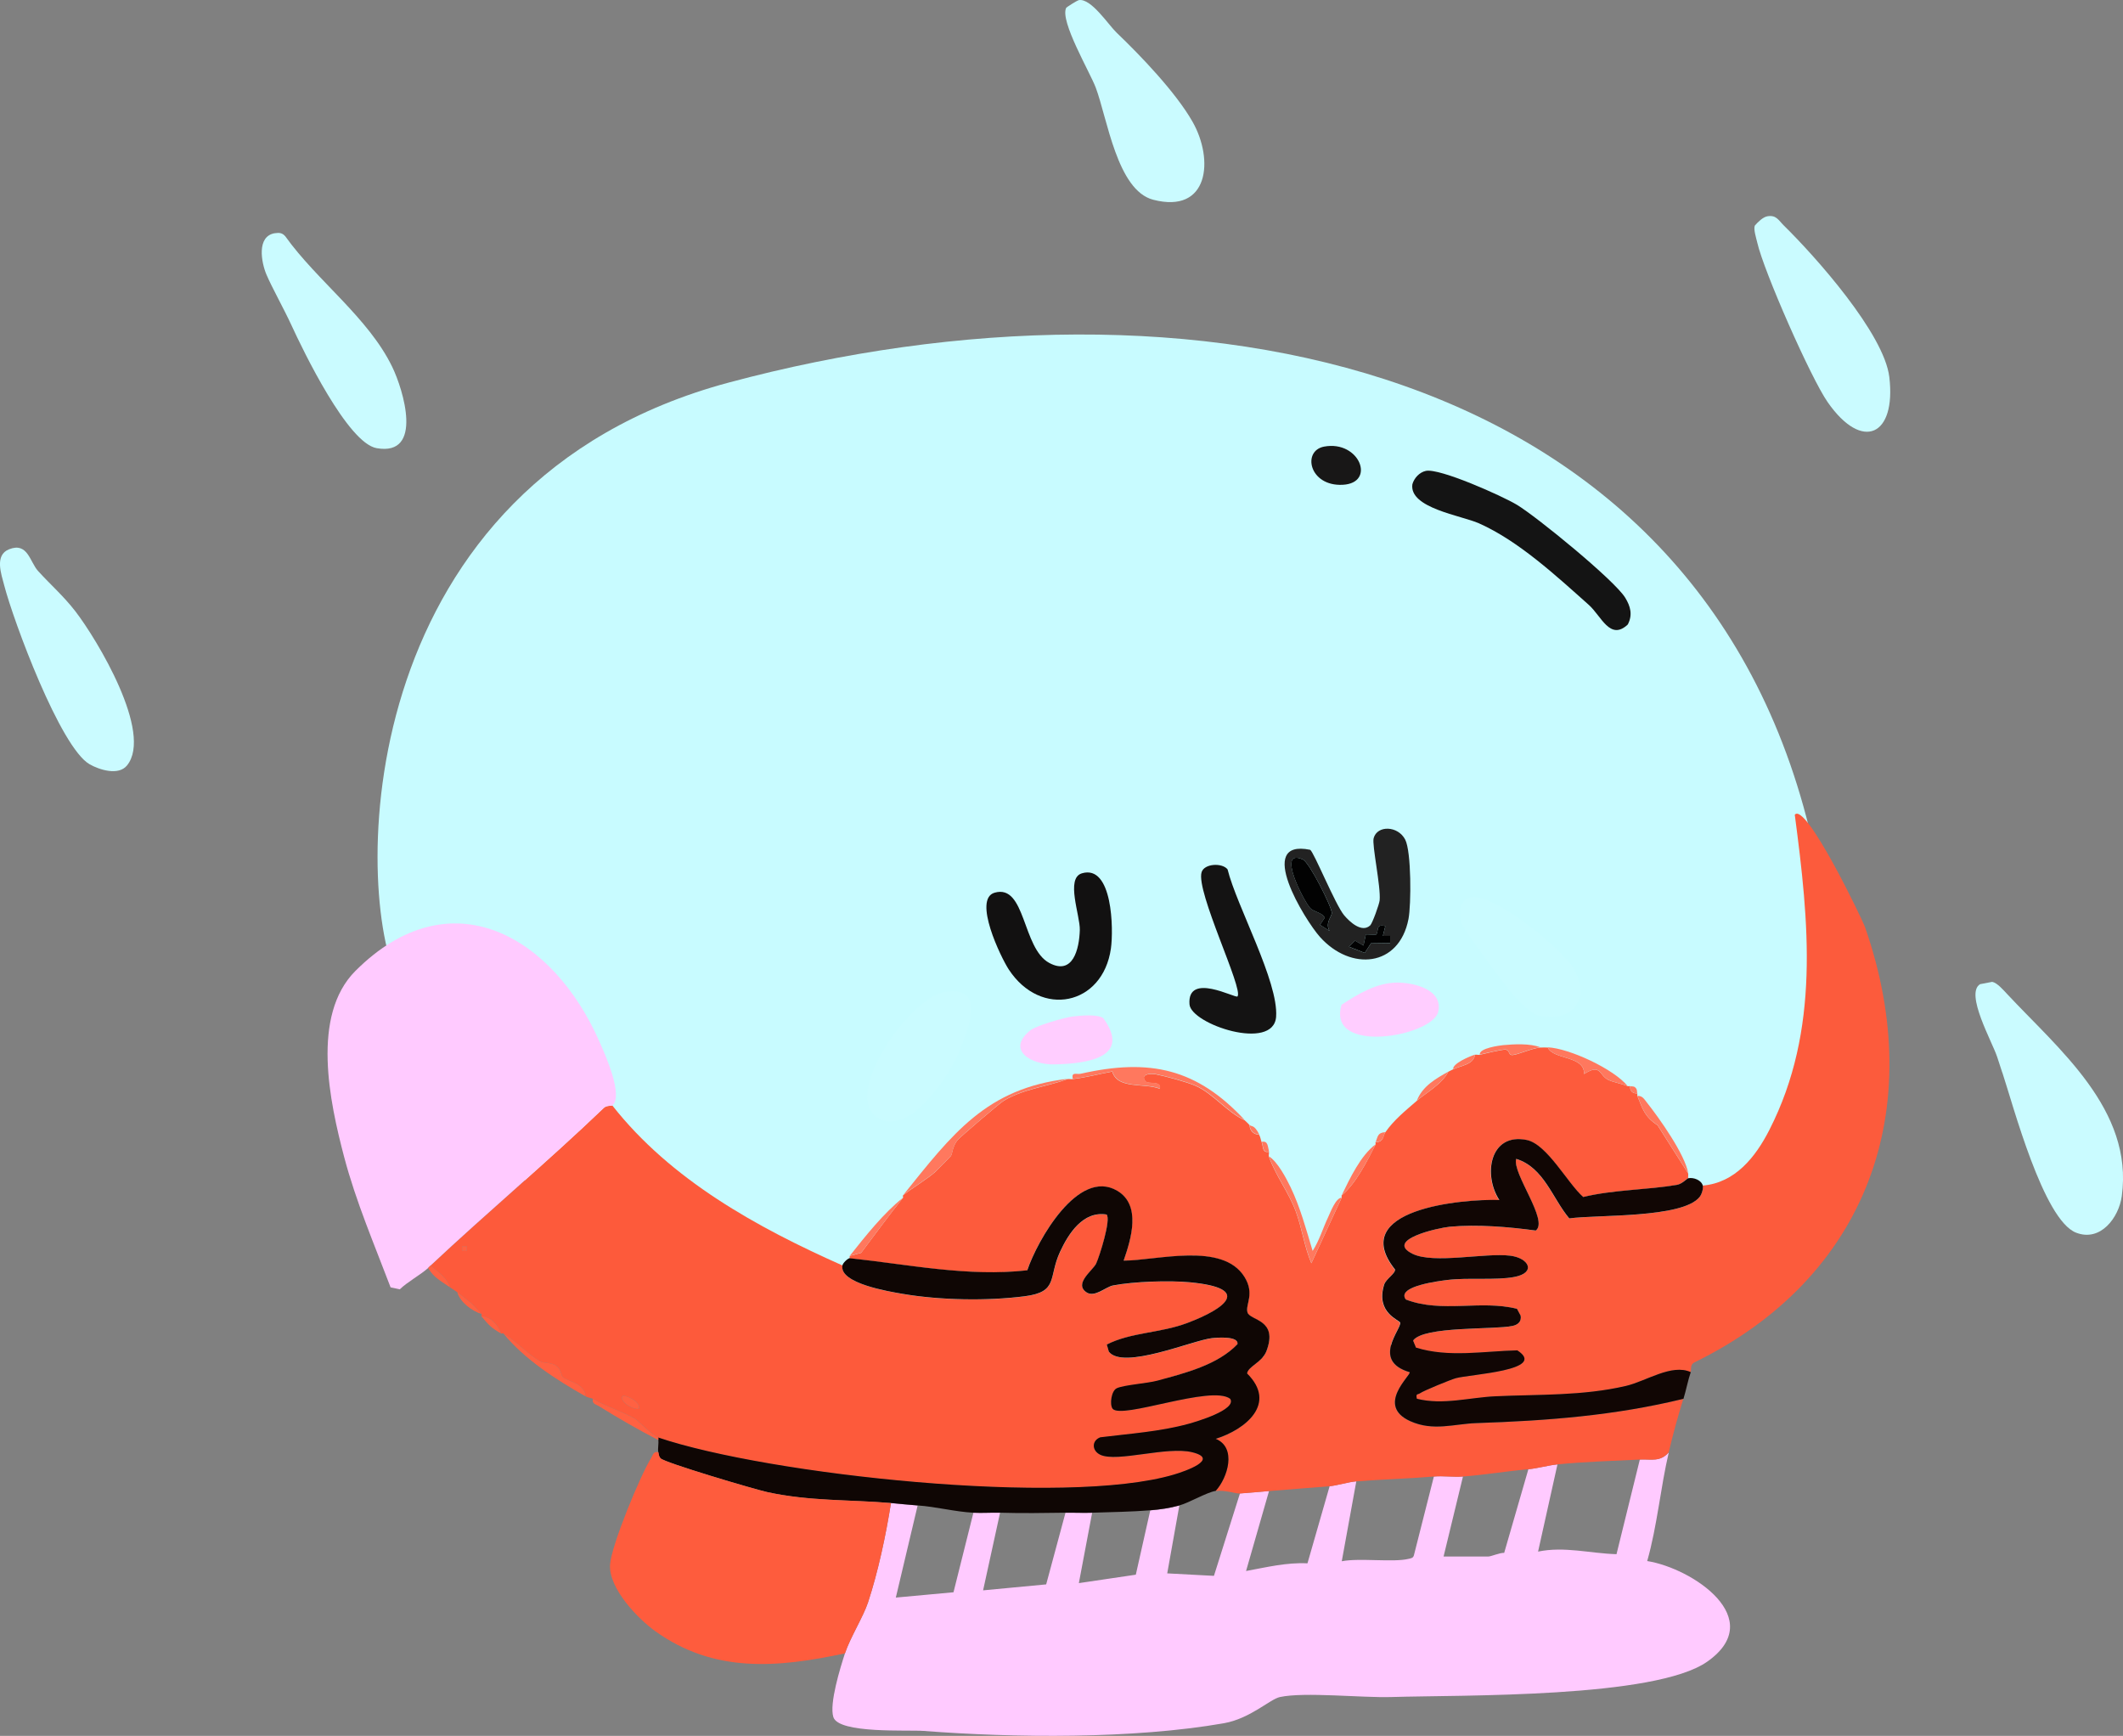
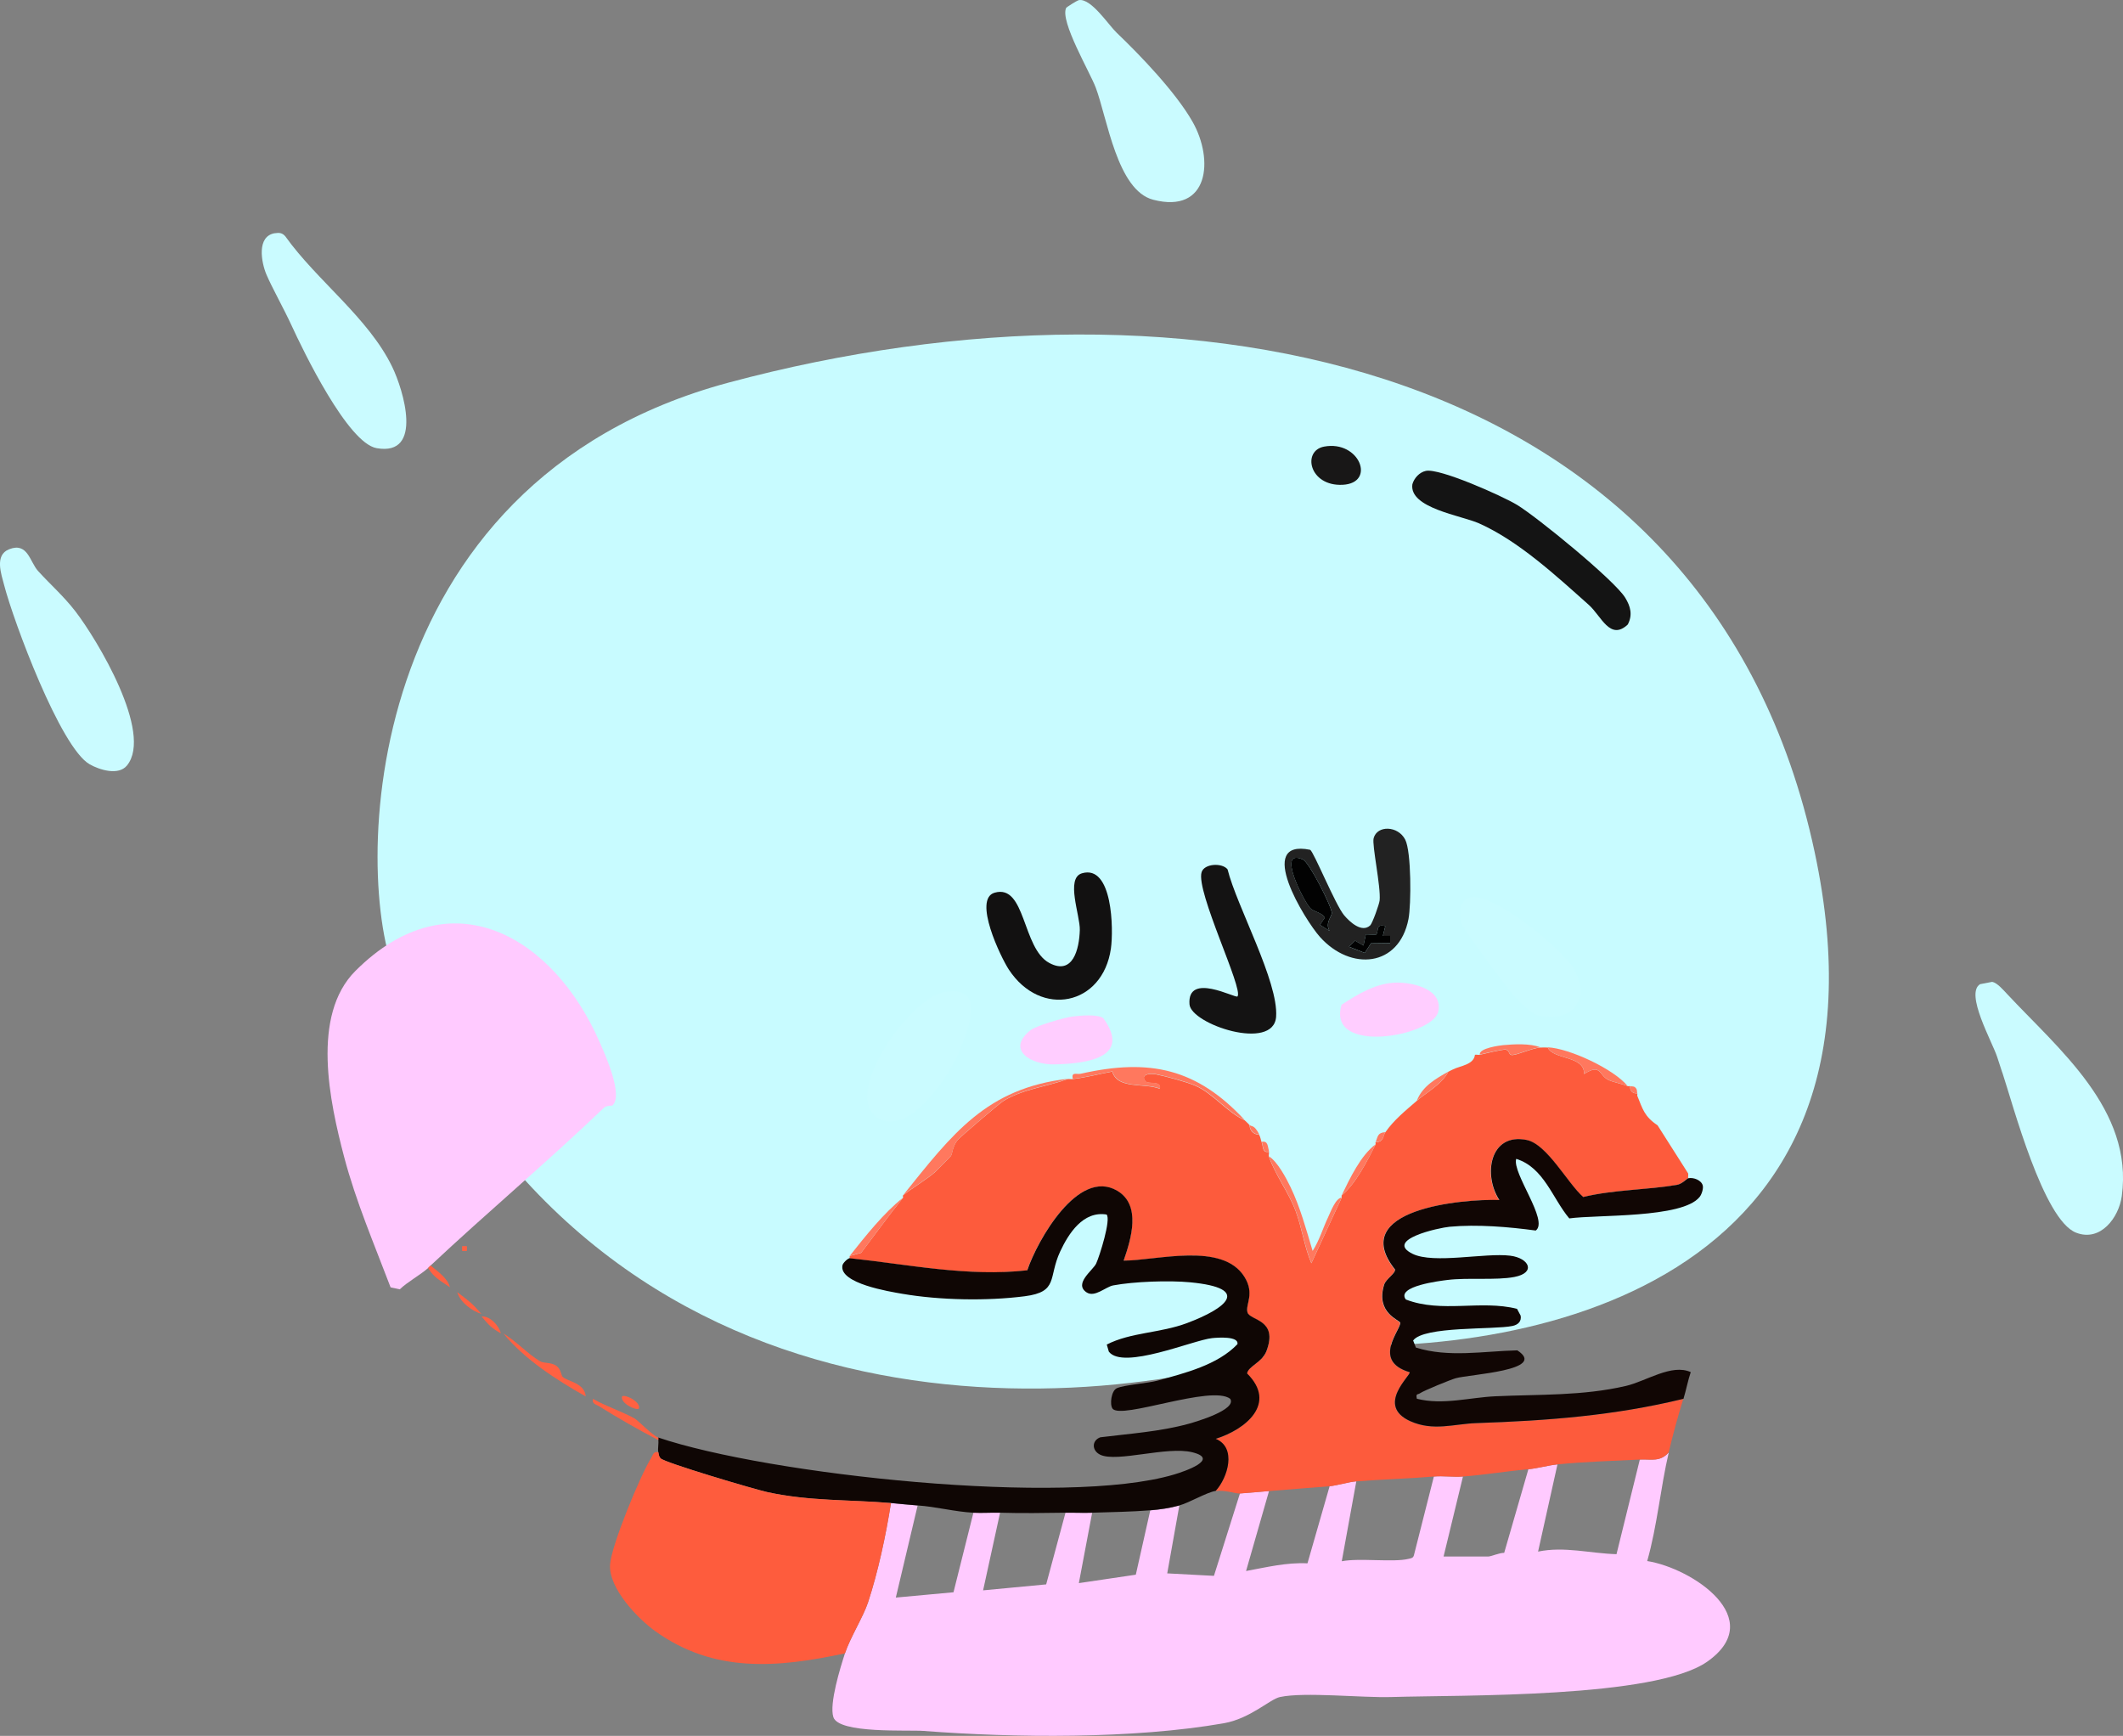
<svg xmlns="http://www.w3.org/2000/svg" fill="none" viewBox="0 0 570 466" height="466" width="570">
  <rect x="0" y="0" width="570" height="466" fill="#808080" stroke="none" />
  <g clip-path="url(#clip0_338_2)">
    <path fill="#C8FBFF" d="M195.687 102.691C95.586 129.534 94.791 235.762 106.373 262.376C161.968 390.124 292.276 381.219 350.48 360.798C409.019 364.899 512.178 345.711 487.21 228.732C458.86 95.912 318.618 69.725 195.687 102.691Z" />
-     <path fill="#FD5A3B" d="M164.409 296.776C180.111 316.778 203.297 329.539 226.213 339.723C225.264 344.564 238.878 346.761 242.335 347.357C252.383 349.08 265.034 349.31 275.149 348.008C284.275 346.829 281.4 343.018 284.654 336.034C286.932 331.125 290.851 325.036 297.129 326.067C298.39 327.342 295.258 337.241 294.336 339.221C293.509 341.025 288.261 344.591 291.732 346.951C293.943 348.442 296.871 345.486 298.919 345.093C304.478 344.049 313.97 343.723 319.597 344.266C336.235 345.866 329.116 351.304 318.77 355.195C311.489 357.935 303.665 357.65 297.183 360.972L297.739 362.884C301.577 367.875 320.37 359.779 325.441 359.25C326.946 359.087 332.668 358.653 332.275 360.864C326.933 366.464 318.187 368.621 310.824 370.655C308.085 371.414 301.902 371.794 299.895 372.689C298.377 373.367 297.929 377.082 298.729 378.167C300.994 381.205 325.279 371.672 330.323 375.537C332.18 378.479 321.021 381.734 319.15 382.249C311.489 384.351 303.312 384.893 295.448 385.87C293.102 386.751 293.129 389.463 295.448 390.562C299.963 392.691 313.333 388.189 320.18 389.897C327.624 391.755 318.16 394.996 315.204 395.878C286.105 404.516 206.348 395.932 176.775 385.938C175.27 385.422 171.311 381.286 170.375 380.771C166.85 378.845 162.727 377.53 159.216 375.523C158.795 375.279 157.927 375.238 157.263 374.872C156.992 371.265 152.477 370.899 151.107 369.651C150.619 369.204 150.687 367.658 149.466 366.736C148.002 365.624 146.076 366.098 144.937 365.407C141.588 363.359 138.944 360.349 135.147 357.962C134.998 357.867 134.659 358.057 134.497 357.962C133.941 355.792 131.568 353.27 129.29 353.405C129.181 353.283 129.398 352.877 129.29 352.755C126.619 349.676 126.09 349.419 122.781 346.896C122.158 346.422 121.466 346.042 120.829 345.595C120.218 343.181 117.52 341.309 115.622 339.736C130.7 325.592 147.08 311.842 162.131 297.413C162.863 296.708 164.287 296.898 164.409 296.79V296.776ZM125.371 334.529H124.083V335.817H125.371V334.529ZM171.555 378.113C172.084 376.309 167.772 374.194 167.012 374.872C166.483 376.676 170.795 378.791 171.555 378.113Z" />
    <path fill="#FFCAFF" d="M448.06 389.83C445.809 399.431 444.968 409.52 442.256 419.066C454.446 421.019 474.704 434.566 458.406 446.052C444.399 455.938 392.615 454.989 373.591 455.572C365.726 455.816 350.282 454.148 343.652 455.572C340.967 456.141 335.692 461.362 328.574 462.61C304.316 466.854 272.505 466.556 247.989 464.671C243.8 464.346 225.182 465.471 223.745 460.955C222.606 457.389 225.603 447.693 226.864 443.842C228.206 439.746 231.799 433.983 233.047 430.186C235.759 421.955 237.861 412.096 239.216 403.499C241.617 403.702 243.962 403.987 246.376 404.15L240.518 428.871L256.003 427.447L261.346 406.102C263.718 406.224 266.132 406.035 268.505 406.102L263.949 426.932L280.885 425.331L286.065 406.116C288.437 406.075 290.851 406.197 293.224 406.116L289.658 424.992L304.953 422.728L308.831 405.465C311.529 405.248 314.038 404.882 316.641 404.163L313.387 422.375L325.929 423.04L332.913 400.909C335.502 400.732 338.119 400.475 340.723 400.258L334.553 421.738C340.045 420.734 345.401 419.405 351.042 419.677L356.994 398.956C359.001 398.793 362.052 397.817 364.154 397.654L360.248 419.121C364.926 418.185 374.12 419.473 378.147 418.483C378.893 418.307 379.462 418.293 379.652 417.385L384.981 396.366C387.544 396.149 390.215 396.556 392.791 396.366L387.584 417.846H399.625C400.33 417.846 402.703 416.802 403.856 416.87L410.351 394.413C412.791 394.196 415.625 393.369 418.161 393.111L412.954 416.531C420.019 415.066 426.92 417.019 434.012 417.222L440.277 391.809C443.409 391.647 445.714 392.569 448.087 389.857L448.06 389.83Z" />
    <path fill="#FD5B3C" d="M415.531 281.168C416.968 284.558 425.51 283.31 425.293 288.328C429.917 285.399 429.253 288.667 431.829 289.914C433.036 290.497 435.382 290.918 436.995 291.582C437.185 291.664 437.47 291.501 437.646 291.582C437.605 292.898 438.311 293.576 439.599 293.535C439.68 293.711 439.517 293.996 439.599 294.186C441.05 297.739 441.47 299.705 445.036 302.092L453.253 315.015C453.321 315.422 453.212 315.897 453.253 316.317C452.914 316.385 451.558 317.876 450.175 318.121C442.039 319.504 433.185 319.395 425.022 321.375C420.887 317.754 415.341 307.177 409.836 306.065C399.924 304.072 398.107 315.449 402.5 322.175C392.249 321.863 361.632 324.711 374.486 340.821C374.649 341.933 372.059 343.343 371.571 344.93C369.225 352.51 375.761 354.382 375.883 355.114C376.181 356.904 368.113 365.339 378.432 368.404C378.893 369.19 369.184 377.313 378.608 381.557C384.764 384.324 390.378 382.276 396.33 382.073C415.395 381.422 433.375 380.079 451.938 375.55C450.501 380.215 449.145 385.11 448.033 389.87C445.66 392.582 443.355 391.66 440.222 391.823C432.833 392.203 425.51 392.379 418.107 393.125C415.585 393.382 412.737 394.21 410.297 394.427C404.466 394.942 398.595 395.932 392.737 396.379C390.174 396.569 387.49 396.162 384.927 396.379C378.052 396.949 371.042 397.139 364.113 397.681C362.025 397.844 358.96 398.82 356.954 398.983C351.543 399.43 346.106 399.824 340.682 400.285C338.079 400.502 335.475 400.759 332.872 400.936C331.828 401.004 328.682 399.892 326.363 400.285C329.604 396.745 332.099 388.65 326.363 386.304C334.418 383.781 342.92 376.838 334.784 368.756C335.028 366.871 338.852 365.732 339.964 362.817C343.286 354.165 335.557 354.639 334.892 352.361C334.269 350.246 336.926 347.398 334.065 342.815C328.167 333.39 310.634 338.434 301.645 338.475C303.651 332.712 306.458 323.558 299.909 319.707C289.414 313.537 278.431 333.159 275.773 341.065C259.881 342.869 243.881 339.492 228.125 337.824V337.173L231.203 336.333C234.878 331.437 238.62 326.325 242.444 321.551C242.552 321.416 242.335 321.036 242.444 320.9C244.749 319.043 249.373 316.276 251.271 314.446C251.935 313.808 255.054 310.608 255.285 310.337C255.705 309.849 255.691 307.692 257.142 306.011C257.847 305.197 268.37 296.179 269.441 295.542C274.743 292.328 280.966 291.759 286.675 289.684C287.095 289.629 287.556 289.738 287.977 289.684C291.787 289.25 294.892 288.341 298.621 287.677C300.044 292.518 307.163 290.647 311.394 292.287C311.909 290.009 308.221 291.175 307.543 290.28C306.119 288.423 308.628 288.084 310.377 288.423C313.048 288.951 318.526 290.43 320.98 291.487C325.685 293.535 329.482 298.647 334.174 300.736C334.58 301.17 334.974 301.414 335.475 302.038C335.57 303.583 336.547 304.546 338.079 304.641C338.431 305.319 338.486 305.957 338.73 306.594C339.204 307.842 338.852 309.591 340.682 309.198C340.791 309.564 340.56 310.174 340.682 310.499C342.459 315.571 345.957 320.019 347.869 325.118C349.577 329.674 350.16 334.665 352.086 339.126L360.208 321.565C360.289 321.389 360.127 321.09 360.208 320.914C363.95 317.89 367.11 311.652 369.32 307.245C369.401 307.069 369.239 306.77 369.32 306.594C371.571 306.675 371.3 304.872 371.923 303.99C374.269 300.627 377.334 298.186 380.384 295.528C382.825 293.399 387.218 291.013 388.846 287.717C389.293 287.46 389.7 287.297 390.147 287.067C392.032 286.117 395.707 285.846 396.005 283.161C396.357 283.053 396.927 283.256 397.307 283.161C398.622 282.836 403.246 281.724 404.168 281.791C405.429 281.886 404.886 283.297 406.08 283.242C407.476 283.175 411.49 281.344 413.578 281.222C414.215 281.181 414.893 281.195 415.531 281.222V281.168Z" />
-     <path fill="#FC5B3C" d="M453.917 368.363C448.819 366.031 441.971 370.804 436.48 372.079C424.819 374.777 413.266 374.316 401.51 374.845C394.527 375.17 387.381 377.272 380.384 375.509C380.045 374.004 380.615 374.465 381.211 374.045C382.242 373.34 389.374 370.411 390.812 370.004C394.54 368.946 415.707 367.929 407.354 362.518C398.337 362.722 388.9 364.525 380.127 361.772L379.381 359.874C382.256 355.955 401.035 357.026 406.052 355.968C407.517 355.657 408.507 354.789 408.249 353.202L407.273 351.371C397.537 348.917 387.056 352.605 377.415 348.863C374.744 345.269 386.73 343.859 388.534 343.628C394.012 342.937 401.673 343.764 406.581 342.815C412.439 341.676 410.568 337.743 405.442 337.106C398.73 336.265 384.927 339.384 379.259 336.617C371.53 332.847 386.242 329.593 389.184 329.335C396.588 328.657 405.008 329.349 412.303 330.352C415.883 327.722 405.917 314.961 407.056 311.11C414.514 313.429 416.778 321.728 421.307 327.098C428.643 326.054 451.707 327.111 456.304 321.334C456.86 320.643 457.348 319.083 457.145 318.27C465.89 317.537 471.341 310.594 475.057 303.326C488.738 276.516 485.687 247.632 481.877 218.721C484.779 215.154 499.979 246.723 500.765 248.961C517.715 297.725 501.416 343.059 454.853 365.773C453.714 366.424 454.148 367.658 453.904 368.39L453.917 368.363Z" />
    <path fill="#FFCAFF" d="M164.409 296.776C164.287 296.884 162.863 296.695 162.131 297.4C147.08 311.828 130.7 325.579 115.622 339.723C115.391 339.94 115.188 340.17 114.971 340.374C113.086 342.109 109.344 344.157 107.337 346.123L104.869 345.595C100.489 334.041 95.554 322.555 92.394 310.567C88.516 295.84 83.459 272.611 95.432 260.637C120.964 235.129 148.531 251.28 160.978 279.703C162.47 283.107 167.446 294.091 164.409 296.776Z" />
    <path fill="#0F0604" d="M228.165 337.77C243.922 339.438 259.922 342.815 275.813 341.011C278.471 333.105 289.454 313.483 299.949 319.653C306.499 323.504 303.692 332.644 301.685 338.421C310.661 338.38 328.207 333.336 334.106 342.76C336.98 347.344 334.323 350.192 334.933 352.307C335.597 354.572 343.326 354.111 340.004 362.762C338.879 365.678 335.055 366.817 334.824 368.702C342.974 376.784 334.458 383.727 326.404 386.249C332.126 388.609 329.631 396.691 326.404 400.231C323.855 400.665 319.394 403.377 316.641 404.136C314.038 404.855 311.529 405.221 308.831 405.438C303.868 405.845 298.254 405.926 293.21 406.089C290.837 406.17 288.424 406.048 286.051 406.089C280.532 406.17 274.254 406.265 268.491 406.089C266.118 406.021 263.705 406.211 261.332 406.089C256.423 405.845 251.257 404.461 246.362 404.136C243.949 403.973 241.603 403.689 239.203 403.485C227.908 402.536 217.386 403.024 206.023 400.556C202.646 399.824 178.307 392.623 177.331 391.47C176.856 390.914 176.883 390.44 176.748 389.816C176.544 388.921 176.897 387.551 176.748 386.561V385.91C206.321 395.905 286.078 404.489 315.177 395.85C318.119 394.983 327.584 391.728 320.153 389.87C313.305 388.162 299.936 392.65 295.42 390.535C293.102 389.436 293.075 386.724 295.42 385.843C303.285 384.866 311.461 384.324 319.122 382.222C320.994 381.707 332.153 378.466 330.295 375.509C325.251 371.658 300.966 381.191 298.702 378.14C297.902 377.055 298.349 373.34 299.868 372.662C301.875 371.767 308.058 371.373 310.797 370.628C318.16 368.593 326.906 366.437 332.248 360.837C332.641 358.64 326.933 359.06 325.414 359.223C320.343 359.752 301.549 367.848 297.712 362.857L297.156 360.945C303.651 357.623 311.461 357.908 318.743 355.168C329.102 351.276 336.207 345.839 319.57 344.238C313.929 343.696 304.451 344.021 298.892 345.066C296.844 345.445 293.915 348.415 291.705 346.923C288.234 344.564 293.481 340.997 294.309 339.194C295.217 337.214 298.363 327.301 297.102 326.04C290.81 325.023 286.905 331.112 284.627 336.007C281.386 342.991 284.261 346.801 275.122 347.981C264.993 349.283 252.356 349.052 242.308 347.33C238.85 346.734 225.237 344.55 226.186 339.696C226.321 339.045 227.487 337.906 228.138 337.743L228.165 337.77Z" />
    <path fill="#FE5C3D" d="M176.761 389.83C176.911 390.453 176.883 390.928 177.344 391.484C178.321 392.637 202.66 399.837 206.036 400.57C217.399 403.038 227.921 402.549 239.216 403.499C237.86 412.096 235.759 421.955 233.047 430.186C231.799 433.983 228.206 439.746 226.864 443.842C208.694 447.747 191.704 449.225 175.907 437.875C171.134 434.444 163.459 426.389 163.785 420.124C164.056 415.039 171.866 396.176 174.809 391.43C175.338 390.575 175.392 389.558 176.761 389.843V389.83Z" />
    <path fill="#110604" d="M453.267 316.303C454.731 316.005 456.806 316.832 457.172 318.256C457.375 319.07 456.887 320.629 456.331 321.321C451.734 327.098 428.683 326.04 421.334 327.084C416.805 321.714 414.541 313.415 407.083 311.096C405.93 314.947 415.91 327.708 412.331 330.339C405.036 329.349 396.615 328.644 389.212 329.322C386.269 329.593 371.557 332.834 379.286 336.604C384.954 339.37 398.758 336.251 405.469 337.092C410.581 337.729 412.466 341.675 406.608 342.801C401.7 343.75 394.039 342.923 388.561 343.615C386.757 343.845 374.771 345.255 377.442 348.849C387.096 352.578 397.564 348.89 407.3 351.358L408.276 353.188C408.547 354.775 407.544 355.643 406.08 355.955C401.076 357.013 382.283 355.941 379.408 359.86L380.154 361.759C388.927 364.512 398.378 362.708 407.381 362.505C415.72 367.915 394.568 368.919 390.839 369.99C389.401 370.397 382.269 373.313 381.239 374.031C380.642 374.452 380.073 373.991 380.412 375.496C387.408 377.259 394.541 375.143 401.537 374.831C413.28 374.289 424.846 374.764 436.507 372.065C441.985 370.79 448.833 366.017 453.945 368.349C453.212 370.492 452.711 373.163 451.992 375.509C433.416 380.039 415.449 381.381 396.385 382.032C390.432 382.235 384.805 384.283 378.662 381.517C369.239 377.272 378.947 369.149 378.486 368.363C368.181 365.285 376.235 356.863 375.937 355.073C375.815 354.355 369.279 352.483 371.625 344.889C372.113 343.303 374.703 341.892 374.54 340.78C361.699 324.67 392.303 321.836 402.554 322.134C398.147 315.408 399.978 304.031 409.89 306.024C415.381 307.136 420.927 317.714 425.076 321.334C433.239 319.355 442.094 319.463 450.229 318.08C451.612 317.849 452.968 316.358 453.307 316.276L453.267 316.303Z" />
    <path fill="#CAFBFF" d="M537.579 287.907C537.213 286.809 536.698 285.236 536.223 283.758C534.894 279.676 527.505 266.712 531.627 264.203L534.881 263.579C536.223 263.823 537.891 265.79 538.854 266.807C552.617 281.588 572.861 297.874 569.675 321.104C568.888 326.84 563.98 333.485 557.39 330.908C548.617 327.477 540.508 296.681 537.593 287.894L537.579 287.907Z" />
    <path fill="#CAFBFF" d="M34.089 205.499C31.797 208.292 26.685 206.665 24.068 205.173C16.19 200.671 3.607 166.675 1.139 157.169C0.353 154.145 -1.532 149.032 2.427 147.459C7.458 145.452 7.987 150.822 10.224 153.29C13.587 156.992 17.044 159.976 20.231 164.098C26.007 171.584 41.221 196.779 34.089 205.499Z" />
    <path fill="#CAFBFF" d="M286.227 2.143C286.308 1.953 289.21 0.095 289.698 0.027C292.993 -0.461 297.563 6.631 299.8 8.774C306.282 14.971 315.692 24.802 320.166 32.654C325.997 42.865 324.573 57.511 309.617 53.619C299.922 51.097 297.292 31.718 294.186 23.501C292.6 19.297 284.559 5.709 286.241 2.143H286.227Z" />
    <path fill="#CAFBFF" d="M73.804 62.61C74.984 62.42 75.797 62.501 76.611 63.45C85.072 75.33 98.916 85.283 105.316 98.505C108.272 104.607 113.805 122.535 101.127 120.311C93.371 118.954 81.465 94.301 78.211 87.222C76.258 82.964 73.004 77.16 71.54 73.716C70.157 70.461 68.828 63.41 73.804 62.596V62.61Z" />
-     <path fill="#CAFBFF" d="M474.568 58.053C476.927 57.674 477.511 59.125 478.961 60.562C487.45 68.888 505.877 89.568 507.26 101.231C509.131 116.961 500.046 121.328 490.731 107.997C486.162 101.461 473.538 72.78 471.802 65.118C471.531 63.925 470.758 61.593 471.138 60.576C471.938 59.64 473.334 58.243 474.568 58.053Z" />
    <path fill="#141414" d="M382.825 126.413C386.513 125.626 403.313 133.125 407.273 135.512C412.602 138.726 433.47 155.758 436.344 160.45C437.768 162.769 438.405 165.061 437.036 167.651C432.276 172.112 429.931 165.373 426.581 162.389C417.863 154.633 407.774 145.249 397.09 140.489C392.371 138.387 378.296 136.407 379.205 130.006C379.679 128.338 381.089 126.793 382.811 126.413H382.825Z" />
    <path fill="#CAFBFF" d="M253.359 266.359C265.047 264.162 259.976 276.503 257.345 282.7C254.715 288.897 244.64 304.261 236.45 300.532C224.897 295.271 244.003 268.109 253.359 266.359Z" />
    <path fill="#121111" d="M290.444 234.451C298.77 231.942 298.987 249.598 298.268 254.629C296.085 269.939 279.448 273.37 270.851 260.271C268.709 257.002 261.142 241.34 267.041 239.645C275.434 237.231 274.404 254.589 281.726 258.508C288.071 261.911 289.766 254.792 289.916 249.666C290.024 245.774 286.051 235.78 290.458 234.451H290.444Z" />
    <path fill="#CAFBFF" d="M394.54 240.933C400.642 239.292 419.517 254.738 422.581 260.121C427.3 268.434 421.89 274.835 412.764 272.543C411.001 272.096 407.449 268.326 406.093 266.861C404.533 265.18 392.737 249.137 392.411 248.012C391.747 245.679 391.706 241.706 394.54 240.947V240.933Z" />
    <path fill="#141313" d="M332.248 267.498C333.956 265.6 320.994 239.279 322.621 234.126C323.366 231.78 328.18 231.576 329.59 233.393C332.031 243.252 343.299 263.525 342.621 272.95C341.943 282.375 319.76 274.957 319.366 269.614C318.702 260.827 331.719 268.082 332.248 267.498Z" />
    <path fill="#222222" d="M367.869 248.446C368.465 247.903 370.323 242.709 370.418 241.706C370.771 238.031 368.316 226.83 368.804 225.026C369.754 221.46 375.354 221.65 377.279 225.392C378.947 228.62 378.906 242.859 378.16 246.71C375.652 259.647 362.662 260.759 354.391 251.524C350.404 247.076 336.79 225.053 351.76 228.132C352.723 228.633 358.513 242.872 360.872 245.693C362.377 247.483 365.604 250.493 367.855 248.446H367.869ZM356.981 249.924C355.706 247.795 357.564 246.113 357.577 245.069C357.591 243.482 351.57 231.522 349.821 230.735C342.607 227.549 350.011 241.828 351.76 243.767C352.723 244.838 354.852 244.852 355.692 246.357L354.404 248.283L356.994 249.924H356.981ZM371.937 248.636C369.116 247.822 370.337 250.317 369.374 250.968L366.716 250.846L366.079 253.843L363.815 252.527L362.187 254.155L366.418 255.823L368.086 253.246L373.238 253.178V251.253H371.286L371.937 248.663V248.636Z" />
    <path fill="#FFCDFF" d="M375.042 263.783C379.476 263.742 387.53 265.6 386.147 271.607C384.615 278.252 356.086 283.297 360.194 269.736C364.628 266.82 369.591 263.837 375.042 263.783Z" />
    <path fill="#FFCDFF" d="M287.881 272.896C289.942 272.638 294.526 272.19 296.207 273.302C304.058 284.151 291.312 285.534 283.176 285.738C276.844 285.9 270.051 281.873 276.627 276.598C278.241 275.309 285.834 273.153 287.895 272.896H287.881Z" />
    <path fill="#181717" d="M355.516 119.89C365.008 118.127 369.523 129.681 360.506 130.142C351.489 130.603 349.536 121.002 355.516 119.89Z" />
    <path fill="#FF785E" d="M334.214 300.681C329.523 298.58 325.726 293.467 321.021 291.433C318.567 290.375 313.088 288.897 310.417 288.368C308.682 288.016 306.16 288.368 307.583 290.226C308.275 291.121 311.963 289.955 311.434 292.233C307.204 290.606 300.085 292.464 298.661 287.623C294.932 288.301 291.827 289.196 288.017 289.63C287.624 287.623 289.007 288.504 290.173 288.246C308.844 284.015 321.4 286.931 334.201 300.695L334.214 300.681Z" />
    <path fill="#FF785E" d="M286.715 289.616C281.007 291.691 274.783 292.274 269.481 295.474C268.41 296.125 257.888 305.143 257.183 305.943C255.732 307.625 255.732 309.781 255.325 310.269C255.095 310.554 251.976 313.74 251.312 314.378C249.4 316.208 244.789 318.975 242.484 320.833C255.732 304.37 264.83 292.152 286.729 289.602L286.715 289.616Z" />
    <path fill="#FF785E" d="M340.709 310.445C342.96 311.788 345.374 316.344 346.486 318.663C349.116 324.142 350.689 330.027 352.425 335.817C354.228 333.024 355.191 329.674 356.615 326.691C357.225 325.403 358.635 321.565 360.221 321.511L352.099 339.072C350.187 334.597 349.604 329.62 347.882 325.064C345.97 319.978 342.472 315.517 340.696 310.445H340.709Z" />
    <path fill="#FF6142" d="M157.249 374.872C149.398 370.424 140.856 364.959 135.134 357.948C138.944 360.335 141.575 363.345 144.924 365.393C146.049 366.085 147.975 365.61 149.453 366.722C150.673 367.644 150.605 369.19 151.093 369.638C152.463 370.885 156.992 371.265 157.249 374.858V374.872Z" />
    <path fill="#FF785E" d="M437.009 291.569C435.395 290.904 433.036 290.484 431.842 289.901C429.266 288.653 429.944 285.385 425.307 288.314C425.524 283.297 416.981 284.544 415.544 281.154C421.347 281.412 433.375 287.026 437.009 291.569Z" />
-     <path fill="#FF785E" d="M439.612 294.172C440.995 294.172 441.388 294.986 442.107 295.895C445.483 300.153 452.439 309.93 453.266 314.988L445.049 302.065C441.483 299.692 441.063 297.712 439.612 294.159V294.172Z" />
    <path fill="#FF785E" d="M242.471 321.511C238.647 326.284 234.904 331.383 231.23 336.292L228.152 337.133C232.355 331.83 237.291 325.606 242.471 321.511Z" />
    <path fill="#FF6142" d="M159.202 375.523C162.714 377.53 166.836 378.845 170.361 380.771C171.297 381.286 175.256 385.436 176.761 385.938V386.589C171.365 383.809 165.941 380.676 160.788 377.476C159.934 376.947 158.917 376.893 159.202 375.523Z" />
    <path fill="#FF785E" d="M413.578 281.168C411.49 281.29 407.476 283.134 406.08 283.188C404.886 283.242 405.429 281.832 404.168 281.737C403.259 281.669 398.622 282.781 397.307 283.107C397.063 281.371 402.649 280.666 403.557 280.571C406.5 280.3 410.798 280.069 413.564 281.154L413.578 281.168Z" />
    <path fill="#FF785E" d="M369.347 307.191C367.137 311.598 363.977 317.836 360.235 320.86C362.404 316.385 365.333 310.147 369.347 307.191Z" />
    <path fill="#FF785E" d="M388.859 287.677C387.232 290.958 382.839 293.359 380.398 295.488C381.917 291.542 385.564 289.548 388.859 287.677Z" />
    <path fill="#FF6142" d="M129.276 352.741C126.686 351.9 123.554 349.636 122.768 346.883C126.076 349.405 126.591 349.663 129.276 352.741Z" />
    <path fill="#FF6142" d="M120.815 345.581C118.618 344.021 116.327 342.923 114.957 340.374C115.174 340.17 115.378 339.94 115.608 339.723C117.506 341.296 120.205 343.154 120.815 345.581Z" />
    <path fill="#FF6142" d="M134.483 357.948C131.635 356.28 131.351 355.792 129.276 353.392C131.554 353.256 133.927 355.779 134.483 357.948Z" />
-     <path fill="#FF785E" d="M396.018 283.12C395.734 285.805 392.059 286.063 390.161 287.026C389.93 285.548 394.5 283.581 396.018 283.12Z" />
    <path fill="#FF785E" d="M371.95 303.936C371.34 304.817 371.598 306.621 369.347 306.54C369.943 305.224 369.794 304.031 371.95 303.936Z" />
    <path fill="#FF785E" d="M338.119 304.587C336.587 304.492 335.611 303.529 335.516 301.983C336.017 302.594 336.668 301.726 338.119 304.587Z" />
    <path fill="#FF785E" d="M338.77 306.54C340.492 306.16 340.356 307.828 340.723 309.143C338.892 309.537 339.245 307.787 338.77 306.54Z" />
    <path fill="#FF785E" d="M439.612 293.521C438.324 293.562 437.619 292.884 437.659 291.569C437.931 291.704 438.568 291.528 438.988 291.881C439.707 292.477 439.422 293.087 439.612 293.521Z" />
    <path fill="#FF6142" d="M171.555 378.113C170.795 378.791 166.483 376.662 167.012 374.872C167.771 374.194 172.083 376.323 171.555 378.113Z" />
    <path fill="#FF6142" d="M125.357 334.529H124.069V335.817H125.357V334.529Z" />
    <path fill="#020202" d="M356.98 249.924L354.39 248.283L355.679 246.357C354.851 244.866 352.709 244.838 351.746 243.767C349.997 241.828 342.594 227.535 349.807 230.735C351.57 231.508 357.577 243.482 357.563 245.069C357.563 246.113 355.692 247.795 356.967 249.924H356.98Z" />
    <path fill="#020202" d="M371.937 248.635L371.286 251.226H373.239V253.165L368.086 253.233L366.418 255.809L362.188 254.141L363.815 252.514L366.079 253.829L366.716 250.832L369.374 250.954C370.337 250.303 369.116 247.808 371.937 248.622V248.635Z" />
  </g>
  <defs>
    <clipPath id="clip0_338_2">
      <rect fill="white" height="466" width="570" />
    </clipPath>
  </defs>
</svg>